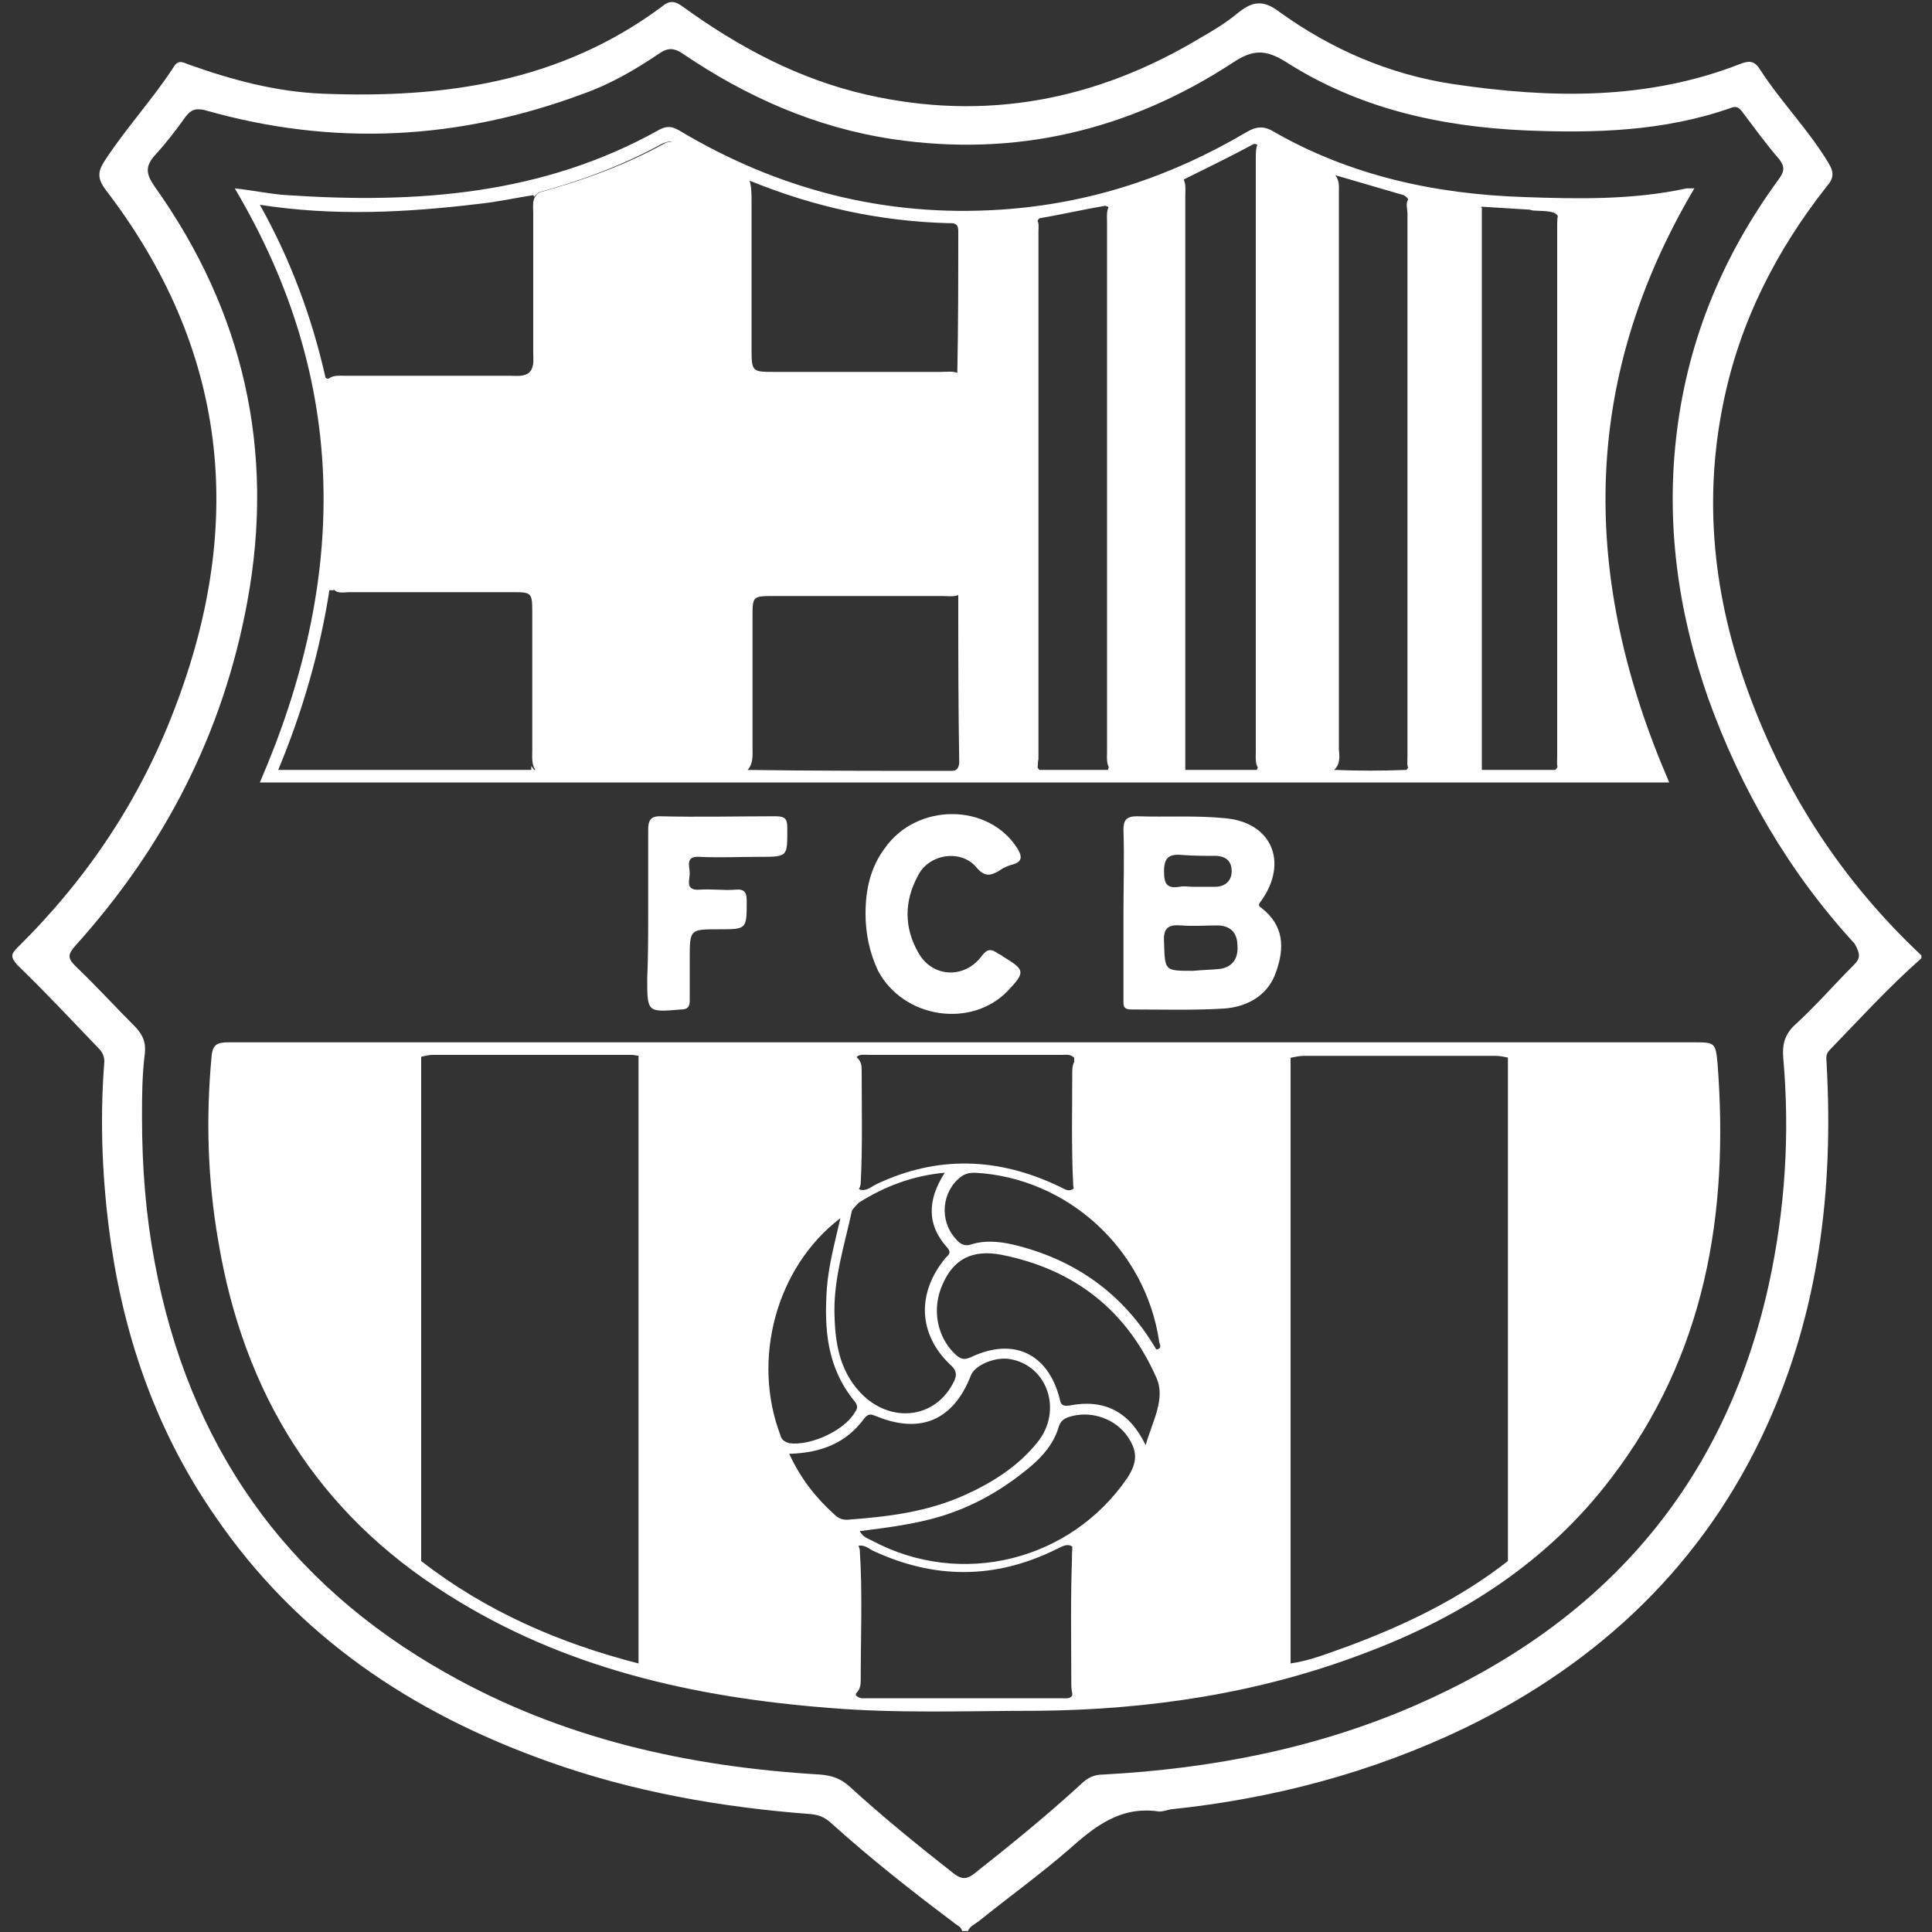
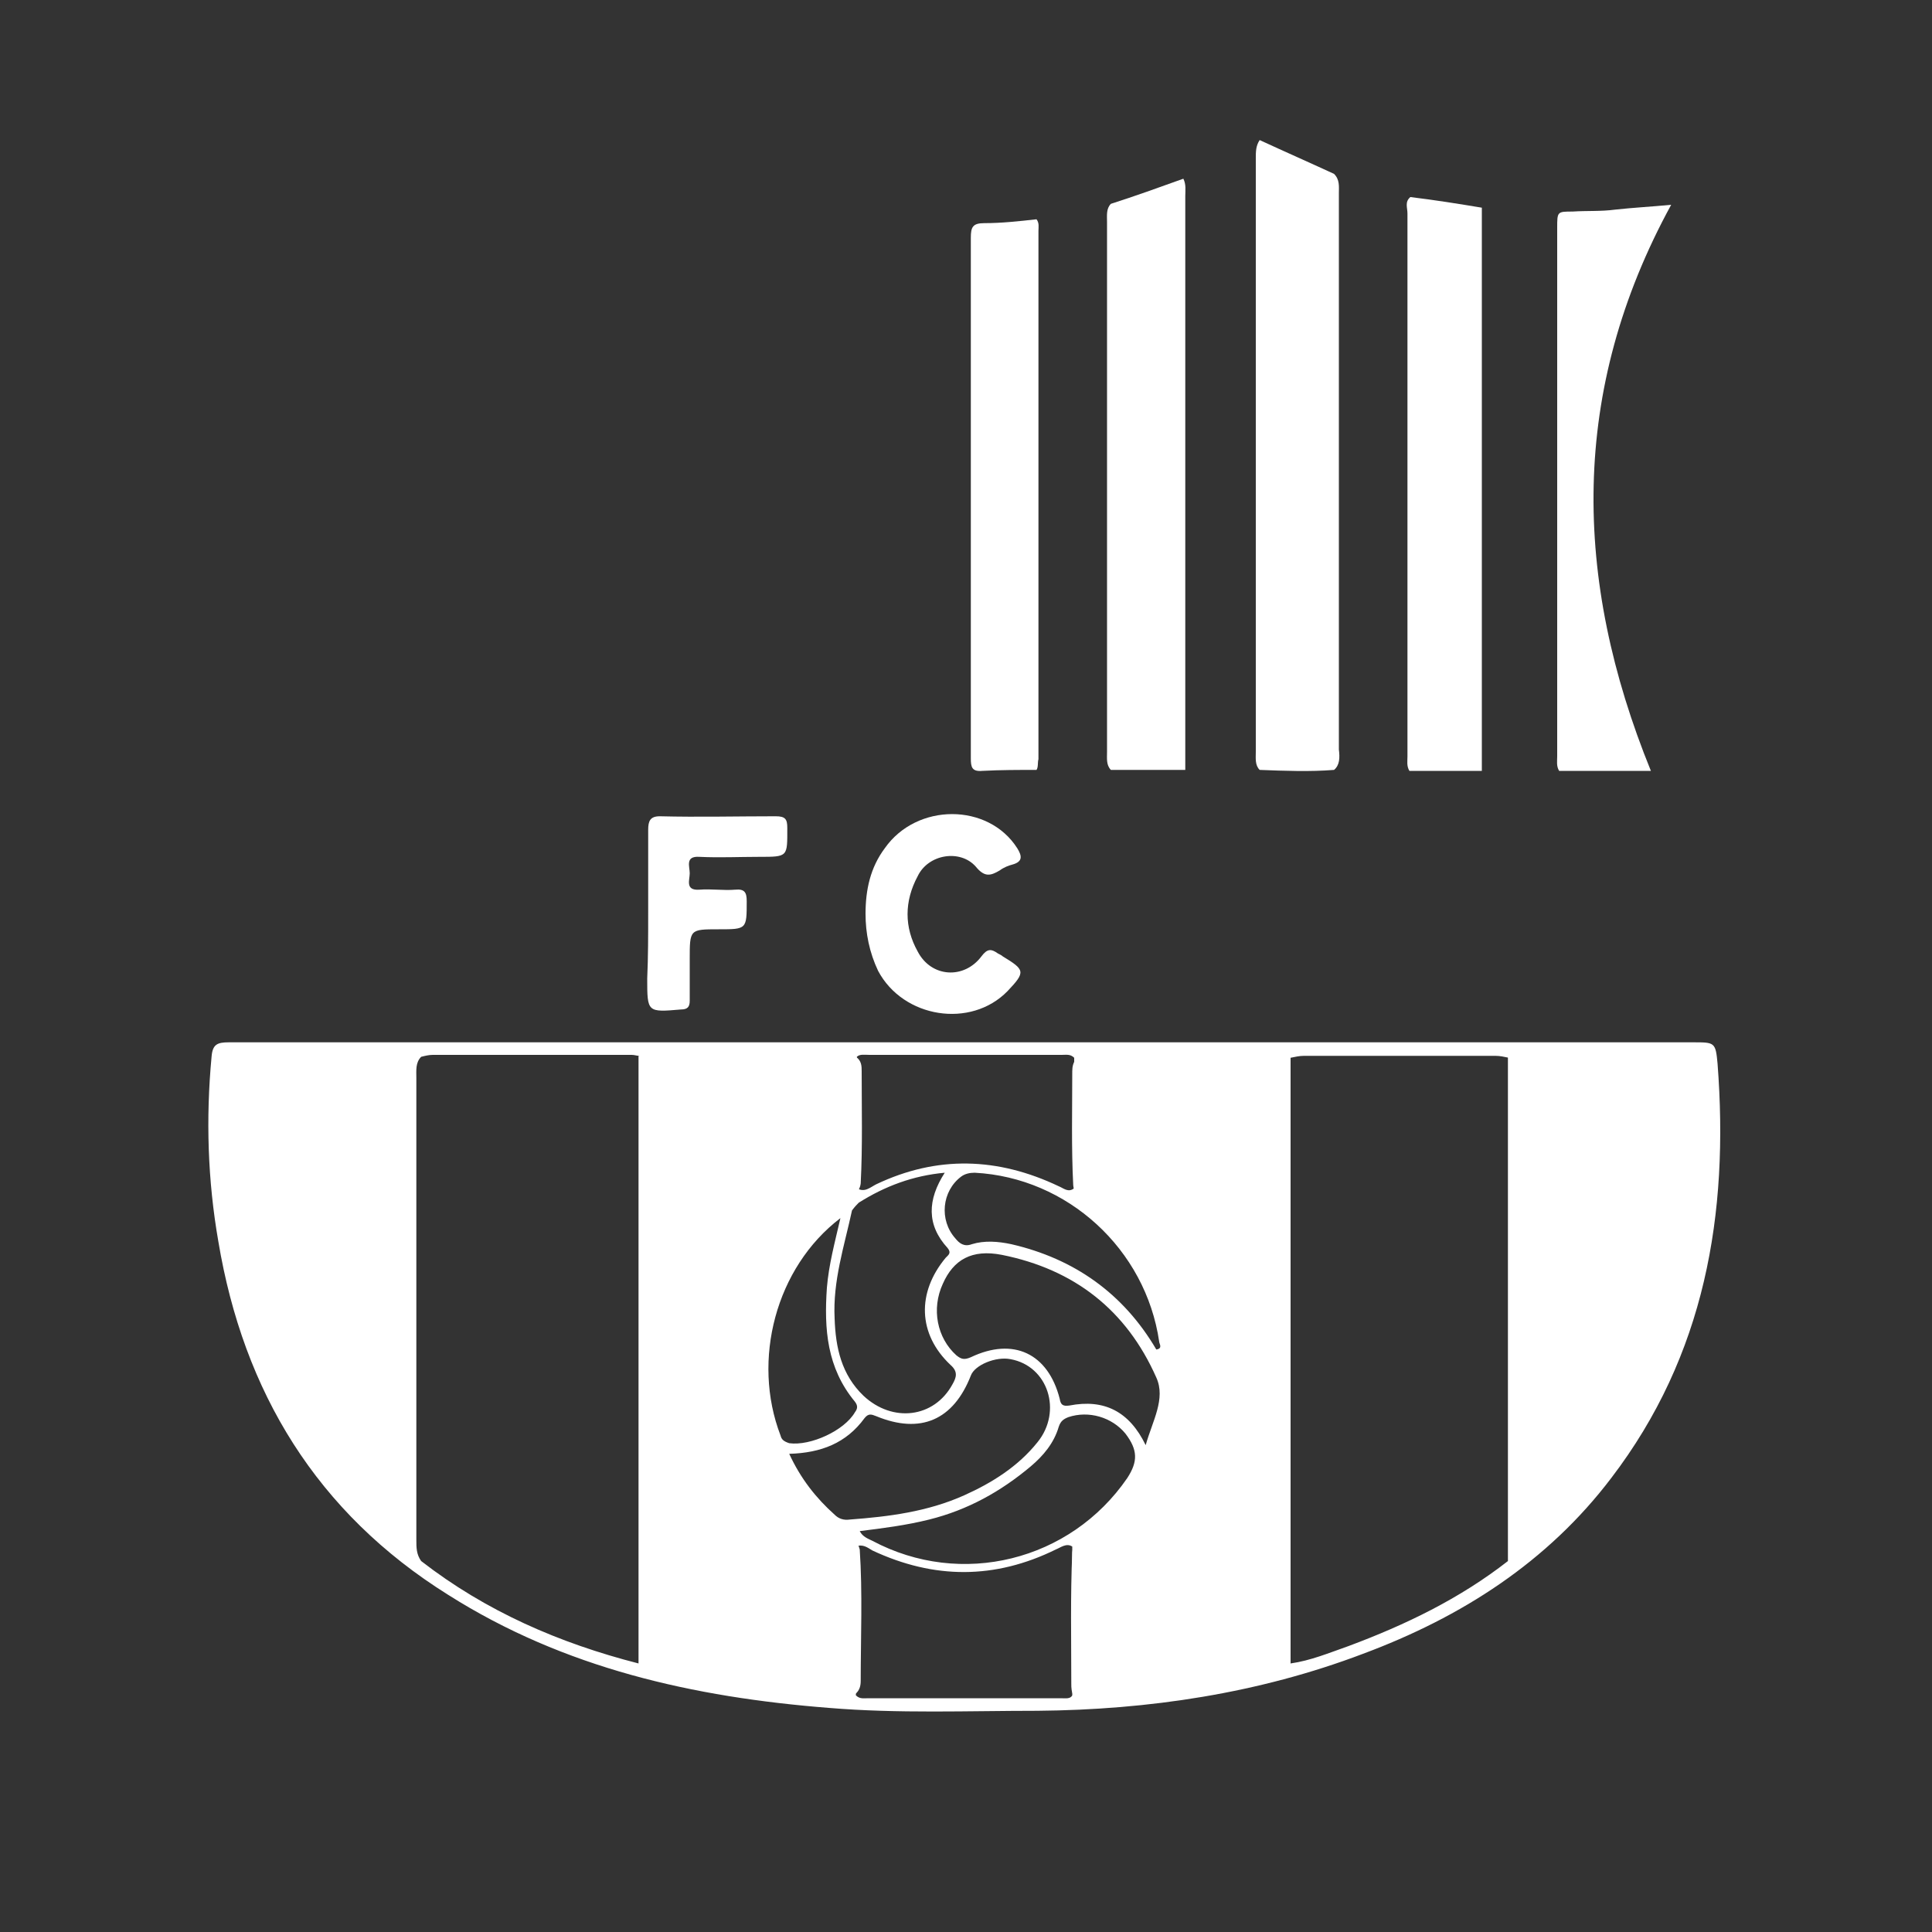
<svg xmlns="http://www.w3.org/2000/svg" version="1.1" id="Livello_1" x="0px" y="0px" viewBox="0 0 200 200" style="enable-background:new 0 0 200 200;" xml:space="preserve">
  <rect x="0" y="0" width="200" height="200" fill="#333333" stroke="none" />
  <style type="text/css">
	.st0{fill:#FFFFFF;}
</style>
-   <path class="st0" d="M181,71.7c-3.6-9.8-4.7-19.8-2.6-30c1.7-8.4,5.5-15.8,10.7-22.4c0.7-0.8,0.8-1.4,0.2-2.4  c-2.1-3.5-4.9-6.3-7.1-9.7c-0.5-0.8-1-1-2-0.6c-9.7,3.8-19.7,3.6-29.8,2.1c-6.6-1-12.6-3.6-18-7.5c-1.6-1.2-2.7-1.1-4.2,0.1  c-1.2,1-2.5,1.8-3.9,2.6c-10.8,6.5-22.3,8.7-34.6,5.9c-7-1.6-13.2-4.9-19-9.1c-0.8-0.6-1.4-0.7-2.2,0c-10.5,7.8-22.5,9.5-35.1,9  c-4.8-0.2-9.3-1.4-13.8-3c-0.6-0.2-1.1-0.6-1.6,0.2c-2.2,3.4-5,6.4-7.2,9.8c-0.7,1.1-0.7,1.8,0.1,2.9C23.5,36,25.5,54,18.1,73.3  C14.5,82.8,9,91,1.8,98.1c-0.7,0.7-0.7,1,0,1.8c2.8,2.7,5.5,5.6,8.2,8.4c0.4,0.4,0.8,0.8,0.8,1.6c-0.5,6.3-0.2,12.7,0.7,18.9  c1.5,10.2,4.9,19.7,10.8,28.2c8.5,12.4,20.3,20.3,34.3,25.3c8.9,3.2,18.1,4.8,27.4,5.5c0.8,0.1,1.3,0.3,1.9,0.8  c4.1,3.7,8.4,7.1,12.8,10.4c0.3,0.3,0.8,0.4,0.9,0.9c0.2,0,0.4,0,0.6,0c0.2-0.5,0.7-0.7,1.1-1c3.1-2.5,6.3-4.8,9.3-7.4  c2.7-2.4,5.3-4.5,9.2-4c0.4,0.1,0.9-0.1,1.4-0.2c10.6-1.1,20.8-3.8,30.4-8.4c14-6.8,24.8-17,31.3-31.3c5.4-11.9,6.9-24.4,6.2-37.3  c0-0.6-0.2-1.1,0.3-1.6c3.1-3.2,6.1-6.5,9.5-9.5c0-0.1,0-0.2,0-0.3C190.7,91.2,184.8,82.1,181,71.7z M191.9,99.9  c-2.1,2.1-4,4.3-6.2,6.3c-1,1-1.2,2-1.1,3.3c0.7,7.9,0.2,15.7-1.5,23.5c-4.6,20.8-17.1,35-36.5,43.5c-10.3,4.5-21.2,6.6-32.4,7.2  c-0.9,0-1.6,0.3-2.3,1c-3.6,3.3-7.3,6.3-11.1,9.3c-0.8,0.6-1.3,0.5-2,0c-3.7-2.9-7.4-5.9-10.9-9.1c-0.9-0.8-1.8-1.1-3-1.2  c-13.6-0.8-26.7-3.7-38.7-10.5c-16.7-9.4-26.7-23.7-30.2-42.6c-0.9-4.8-1.3-9.7-1.3-15c0-1.9,0-4.3,0.3-6.6c0.1-1.1-0.2-1.8-0.9-2.6  c-2.1-2.1-4.1-4.3-6.3-6.4c-0.8-0.8-0.8-1.2,0-2.1c9.2-10.2,15.3-22,17.8-35.6c2.9-15.7-0.4-30.1-9.6-43c-0.9-1.3-1-2.1,0.1-3.3  c1.1-1.2,2.1-2.5,3.1-3.9c0.6-0.8,1.1-0.9,2-0.7c13.3,3.8,26.3,3.1,39.2-1.7c2.8-1,5.4-2.5,7.9-4.2c0.9-0.6,1.5-0.5,2.3,0  c6.6,4.5,13.8,7.7,21.8,8.9c12.7,1.9,24.5-0.9,35.2-7.9c2.1-1.4,3.4-1.4,5.5-0.1c7.5,4.8,15.9,6.7,24.8,7.1  c7.2,0.3,14.3,0.1,21.2-2.3c0.5-0.2,0.8-0.2,1.2,0.3c1.3,1.7,2.5,3.4,3.9,5c0.6,0.8,0.5,1.3-0.1,2.1c-5.7,7.8-9.3,16.4-10.5,26  c-1.2,9.5,0.1,18.7,3.2,27.6c3.4,9.5,8.4,18.1,15.2,25.5C192.6,98.8,192.6,99.2,191.9,99.9z" />
  <g>
    <path class="st0" d="M66.1,172.2c0-21,0-41.9,0-62.9c2.5-0.3,5-0.1,7.6-0.1c4.4,0,8.8,0,13.1,0c0.6,0,1.2-0.1,1.8,0.2   c0.6,0.4,0.6,1,0.6,1.5c0,3.9,0.1,7.7-0.1,11.6c-0.1,0.9-0.8,1.3-1.4,1.7c-5.8,4.2-8.9,10-9,17.1c-0.1,5.5,1.9,10.5,5.7,14.6   c1,1.1,2,2.1,3.2,2.8c0.7,0.4,1.2,0.9,1.4,1.7c0.3,4.5,0.1,9.1,0.1,13.6c0,0.5-0.1,1-0.6,1.4c-5.3,0.1-10.5-0.7-15.7-1.7   C70.7,173.4,68.3,173,66.1,172.2z" />
    <path class="st0" d="M133.6,109.4c0,20.9,0,41.8,0,62.8c-3.3,1.2-6.8,1.8-10.3,2.3c-4,0.6-8,1.2-12.1,1.1c-0.3-0.4-0.3-0.9-0.3-1.3   c0-4.5-0.1-9.1,0.1-13.6c0.1-1,1-1.5,1.7-2.1c5.3-4.1,8.3-9.6,8.5-16.3c0.2-6.9-2.6-12.8-8.1-17.2c-0.8-0.7-1.9-1.2-2-2.4   c-0.2-3.9-0.1-7.9-0.1-11.8c0-0.5,0.1-0.9,0.4-1.3c0.3-0.3,0.8-0.3,1.2-0.3c6.7,0,13.5,0,20.2,0   C132.9,109.2,133.3,109.2,133.6,109.4z" />
    <path class="st0" d="M156.1,161.6c0-17.4,0-34.8,0-52.2c0.4-0.3,0.9-0.2,1.3-0.2c5.8,0,11.6,0,17.4,0c1.1,0,1.6,0.2,1.8,1.5   c0.3,3.3,0.3,6.7,0.1,10c-0.4,6.9-1.6,13.6-4.3,19.9C168.9,149.1,163.6,156.2,156.1,161.6z" />
-     <path class="st0" d="M43.6,109.4c0,16.7,0,33.4,0,50.2c0,0.7,0,1.3,0,2c-8.5-6.2-14.2-14.4-17.6-24.3c-2.8-8.2-3.4-16.8-3.1-25.4   c0-0.2,0-0.3,0-0.5c0.3-2.2,0.3-2.2,2.5-2.2c5.5,0,11,0,16.5,0C42.5,109.2,43.1,109.1,43.6,109.4z" />
  </g>
  <path class="st0" d="M177.8,110.1c-0.2-2.2-0.3-2.2-2.5-2.2c-25.1,0-50.3,0-75.4,0c-25.4,0-50.8,0-76.2,0c-1.2,0-1.7,0.2-1.8,1.5  c-0.6,6.4-0.4,12.8,0.7,19.1c2.6,15.6,10.2,28.1,23.8,36.6c12,7.6,25.4,10.6,39.4,11.7c7.2,0.6,14.4,0.3,21.6,0.3  c11.5-0.1,22.9-1.8,33.7-5.9c10.2-3.8,19.1-9.5,25.7-18.2C176.5,140.3,179,125.7,177.8,110.1z M90,109.2c6.6,0,13.3,0,19.9,0  c0.5,0,0.9-0.1,1.3,0.3c0,4.5,0,9,0,13.5c-0.6,0.5-1.1,0-1.6-0.2c-6.3-3-12.6-3.2-18.9-0.2c-0.6,0.3-1.2,0.9-2,0.4  c0-4.5,0-9.1,0-13.6C89,109.1,89.5,109.2,90,109.2z M88.9,124.5c2.7-1.7,5.6-2.8,8.9-3.1c-1.8,2.8-1.9,5.4,0.3,7.8  c0.4,0.5,0.1,0.7-0.2,1c-3,3.6-2.9,7.9,0.5,11.1c0.8,0.7,0.6,1.3,0.2,2c-1.9,3.5-6.2,4-9.2,1.2c-2.3-2.2-2.9-5-3-8  c-0.2-3.9,1-7.5,1.8-11.2C88.5,124.9,88.7,124.7,88.9,124.5z M66.1,172.2c-8.2-2.1-15.8-5.4-22.5-10.6c-0.5-0.7-0.5-1.4-0.5-2.2  c0-15.9,0-31.9,0-47.8c0-0.8-0.1-1.6,0.5-2.2c0.4-0.1,0.8-0.2,1.2-0.2c6.9,0,13.7,0,20.6,0c0.3,0,0.5,0.1,0.8,0.1  c0.6,0.6,0.5,1.3,0.5,2c0,19.6,0,39.2,0,58.8C66.7,170.9,66.7,171.6,66.1,172.2z M80.8,148.6c-3-7.8-0.5-17.4,6.2-22.5  c-0.6,2.6-1.2,4.8-1.4,7.2c-0.3,4.3,0,8.3,2.9,11.8c0.3,0.4,0.3,0.7,0,1.1c-1.1,1.9-4.6,3.5-6.8,3.2C81.1,149.2,80.9,149,80.8,148.6  z M86.4,156.8c-1.9-1.7-3.5-3.7-4.7-6.3c3.3-0.1,5.9-1.1,7.8-3.7c0.4-0.5,0.7-0.4,1.2-0.2c4.6,1.9,8,0.4,9.8-4.2  c0.4-1.1,2.6-2,4.1-1.7c3.9,0.7,5.4,5.4,2.8,8.6c-2,2.5-4.7,4.2-7.6,5.5c-3.8,1.7-7.8,2.2-11.8,2.5  C87.3,157.4,86.8,157.2,86.4,156.8z M109.8,175.8c-6.6,0-13.2,0-19.9,0c-0.5,0-0.9,0.1-1.3-0.3c0-5.1,0-10.3,0-15.4  c0.7-0.3,1.2,0.1,1.7,0.4c6.4,3,12.7,3,19-0.1c0.5-0.2,1.1-0.7,1.7-0.3c0,5.1,0,10.3,0,15.4C110.8,175.9,110.3,175.8,109.8,175.8z   M116.7,153c-5.9,8.6-17.2,11.4-26.4,6.5c-0.4-0.2-1-0.4-1.3-1c2.4-0.3,4.8-0.6,7.2-1.2c4-1,7.4-2.9,10.5-5.5  c1.3-1.1,2.4-2.4,2.9-4.1c0.2-0.6,0.5-0.8,1-1c2.1-0.7,4.5,0,5.9,1.7C117.8,150.1,117.8,151.3,116.7,153z M118.6,149.6  c-1.7-3.5-4.3-4.8-7.9-4.1c-0.7,0.1-0.9-0.1-1-0.7c-1.2-4.7-4.8-6.4-9.2-4.3c-0.7,0.3-1,0.2-1.5-0.2c-2-1.8-2.6-4.8-1.4-7.4  c1.1-2.5,3-3.6,6.1-3c7.5,1.5,12.9,5.7,16,12.7C120.7,144.8,119.3,147.1,118.6,149.6z M119.7,139.7c-3.4-5.8-8.5-9.4-15-10.9  c-1.4-0.3-2.8-0.4-4.1,0c-0.8,0.3-1.3-0.1-1.7-0.6c-1.7-1.9-1.4-4.9,0.6-6.4c0.4-0.3,0.9-0.4,1.4-0.4c9.6,0.5,17.7,7.9,19.1,17.5  C120,139.1,120.4,139.6,119.7,139.7z M156.1,161.6c-5,3.9-10.6,6.6-16.5,8.8c-2,0.7-3.9,1.5-6,1.8c-0.6-0.6-0.5-1.3-0.5-2  c0-19.6,0-39.1,0-58.7c0-0.7-0.1-1.5,0.5-2c0.5-0.1,0.9-0.2,1.4-0.2c6.6,0,13.2,0,19.8,0c0.5,0,0.9,0.1,1.4,0.2  c0.6,0.6,0.5,1.3,0.5,2c0,16,0,32.1,0,48.1C156.6,160.3,156.5,161,156.1,161.6z" />
  <g>
-     <path class="st0" d="M130.6,94c-0.5-0.3-0.2-0.5,0-0.8c2.8-4,1-8.1-3.8-8.5c-3-0.3-6.1-0.1-9.1-0.2c-1.1,0-1.4,0.4-1.4,1.4   c0.1,2.9,0,5.8,0,8.7c0,2.9,0,5.9,0,8.8c0,0.6-0.1,1.1,0.8,1.1c3.2,0,6.5,0.1,9.7-0.1c2.4-0.2,4.5-1.4,5.3-3.8   C133,98.1,132.9,95.8,130.6,94z M122.3,88.5c1.2,0.1,2.5,0.1,3.7,0.1c1,0.1,1.5,0.6,1.5,1.6c0,1-0.7,1.6-1.7,1.6   c-0.8,0-1.5,0-2.3,0v0c-0.5,0-0.9-0.1-1.4,0c-1.3,0.2-1.6-0.3-1.6-1.6C120.5,88.8,121,88.4,122.3,88.5z M126.3,100.3   c-0.9,0.1-1.8,0.1-2.8,0.2c-3,0-2.9,0-3-3c-0.1-1.5,0.5-1.8,1.8-1.7c1.2,0.1,2.5,0,3.7,0c1.4,0,2.1,0.8,2.1,2.1   C128.2,99.2,127.6,100.1,126.3,100.3z" />
    <path class="st0" d="M89.6,94.6c0-2.5,0.5-4.8,2-6.8c3.3-4.7,10.7-4.7,13.7,0c0.5,0.8,0.6,1.4-0.5,1.7c-0.4,0.1-0.9,0.3-1.3,0.6   c-1,0.6-1.6,0.7-2.5-0.4c-1.6-1.8-4.9-1.3-6,1c-1.4,2.6-1.4,5.3,0,7.8c1.4,2.7,4.8,2.9,6.6,0.5c0.6-0.8,1-0.8,1.7-0.3   c0.2,0.1,0.4,0.2,0.5,0.3c2.3,1.4,2.4,1.6,0.5,3.6c-3.8,3.9-10.8,2.8-13.4-2.1C90,98.6,89.6,96.6,89.6,94.6z" />
    <path class="st0" d="M67.1,94.5c0-2.9,0-5.8,0-8.6c0-0.9,0.2-1.4,1.2-1.4c4,0.1,8,0,12,0c1,0,1.2,0.3,1.2,1.2c0,3,0.1,3-2.9,3   c-2.1,0-4.1,0.1-6.2,0c-1.5-0.1-1,1-1,1.7c0,0.7-0.5,1.8,1,1.7c1.2-0.1,2.5,0.1,3.7,0c1-0.1,1.2,0.3,1.2,1.2c0,2.9,0,2.9-2.9,2.9   c-3,0-3,0-3,3.1c0,1.4,0,2.9,0,4.3c0,0.6-0.2,0.9-0.9,0.9c-3.5,0.3-3.5,0.3-3.5-3.2C67.1,99,67.1,96.8,67.1,94.5z" />
  </g>
-   <path class="st0" d="M175.4,19.5c-0.4,0-0.6,0-0.8,0c-5.5,1.2-11.2,1.1-16.8,0.9c-9.2-0.3-18-2.2-26-6.8c-1-0.6-1.8-0.5-2.8,0.1  c-7.8,4.6-16.2,7.4-25.4,8c-12,0.8-23.1-2.1-33.3-8.2c-0.7-0.4-1.2-0.5-2-0.1c-12.1,6.8-25.2,7.7-38.6,6.8c-1.7-0.1-3.5-0.5-5.4-0.7  C36.3,39.7,35.9,60.2,26.9,81c48.7,0,97.2,0,145.9,0C163.7,60,163.5,39.6,175.4,19.5z M55.3,79.7c-0.1-0.1-0.2-0.3-0.3-0.4  c0,0.1,0,0.3,0,0.4H28.8c2.5-6,4.3-12.2,5.3-18.6c0.2,0,0.3,0,0.5,0c-0.1-0.1-0.2-0.3-0.3-0.6c0.4-4.5,0.8-9,0.3-13.5  c-0.2-2.5-0.6-5-0.9-7.5c0.3,2.5,0.7,5,0.9,7.5c0.4,4.5,0.1,9-0.3,13.5c0.3,1.1,1.2,0.8,1.9,0.8c5.7,0,11.3,0,17,0  c1.8,0,1.9,0.1,1.9,2c0,4.8,0,9.6,0,14.4c0,0.7-0.1,1.5,0.4,2.1C55.5,79.7,55.4,79.7,55.3,79.7z M68.7,14.9c-4,2.2-8.4,3.8-12.8,5  c-0.9,0.5-0.7,1.4-0.7,2.2c0,4.8,0,9.6,0,14.4c0,0.6,0.1,1.2-0.2,1.8c-0.1,0.1-0.2,0.3-0.4,0.4c-0.6,0.3-1.2,0.2-1.8,0.2  c-5.7,0-11.3,0-17,0c-0.7,0-1.4-0.1-1.9,0.4c0,0,0.1-0.1,0.1-0.1c-0.1,0-0.2,0-0.3-0.1c-1.4-6.2-3.6-12.2-6.8-17.9  c7.7,1.2,15.2,0.8,22.7-0.1c1.9-0.2,3.7-0.6,5.6-0.9c0.1,0.1,0.1,0.1,0.1,0.2c0.1-0.2,0.3-0.3,0.5-0.5c4.4-1.2,8.7-2.8,12.7-5  c0.4-0.2,0.8-0.3,1.1-0.2C69.2,14.7,69,14.7,68.7,14.9z M98.3,79.8c-7.1,0-14.1,0-21.2-0.1c0.1,0,0.2,0,0.3,0  c0.6-0.7,0.5-1.5,0.5-2.4c0-4.5,0-8.9,0-13.4c0-2.2,0-2.2,2.3-2.2c5.8,0,11.5,0,17.3,0c0.6,0,1.2,0.1,1.7-0.1c0,5.8,0,11.6,0.1,17.4  C99.2,79.8,98.8,79.8,98.3,79.8z M99.1,38.6c-0.5-0.2-1.1-0.1-1.7-0.1c-5.7,0-11.4,0-17.2,0c-2.3,0-2.4,0-2.4-2.3  c0-5.1,0-10.3,0-15.4c0-0.7,0-1.4-0.2-2.1c6.6,2.7,13.4,4.2,20.5,4.4c0.5,0,1.1-0.1,1.1,0.8C99.2,28.8,99.2,33.7,99.1,38.6z   M114.8,35.8c0,14.1,0,28.2,0,42.2c0,0.6,0.1,1.1-0.1,1.7c-2.4,0-4.7,0-7.1,0c-0.5-0.5-0.4-1.2-0.4-1.9c0-17.8,0-35.5,0-53.3  c0-0.7-0.1-1.4,0.4-1.9c2.3-0.4,4.5-0.9,6.8-1.3c0.9,0.2,0.4,0.9,0.5,1.4C114.8,27.1,114.8,31.5,114.8,35.8z M130.1,79.7  c-2.5,0-5,0-7.4,0c-0.5-0.6-0.5-1.3-0.5-2c0-19.1,0-38.2,0-57.3c0-0.6,0-1.2,0.3-1.8c2.4-1.2,4.9-2.4,7.3-3.7c0.7,0,0.5,0.6,0.5,0.9  c0,1.3,0,2.6,0,3.9c0,19.5,0,39,0,58.5C130.3,78.6,130.4,79.2,130.1,79.7z M145.6,79.7c-2.5,0.1-5,0.1-7.5,0c0-20.5,0-41.1,0-61.6  c2.4,0.7,4.8,1.4,7.2,2.1c0.9,0.5,0.7,1.4,0.7,2.2c0,6.1,0,12.2,0,18.2c0,12.3,0,24.5,0,36.8C146,78.2,146.2,79,145.6,79.7z   M161,79.7c-2.5,0-5.1,0-7.6,0c-0.7-0.5-0.6-1.3-0.6-2c0-18.1,0-36.2,0-54.3c0-0.7-0.1-1.5,0.6-2c1.6,0.1,3.3,0.2,4.9,0.3  c0.1,0,0.3,0.1,0.5,0.1c2.7,0.1,2.7,0.1,2.7,2.8c0,17.5,0,35.1,0,52.6C161.5,78.1,161.7,79,161,79.7z" />
  <path class="st0" d="M138.1,79.7c-2.5,0.2-5.1,0.1-7.7,0c-0.5-0.5-0.4-1.2-0.4-1.9c0-20.5,0-40.9,0-61.4c0-0.7,0-1.3,0.4-1.9  c2.6,1.2,5.1,2.3,7.7,3.5c0.6,0.6,0.5,1.3,0.5,2c0,19.2,0,38.4,0,57.6C138.7,78.4,138.7,79.2,138.1,79.7z" />
  <path class="st0" d="M122.5,18.5c0.3,0.6,0.2,1.2,0.2,1.8c0,19.8,0,39.6,0,59.4c-2.6,0-5.1,0-7.7,0c-0.5-0.5-0.4-1.2-0.4-1.9  c0-18.3,0-36.5,0-54.8c0-0.7-0.1-1.4,0.4-1.9C117.5,20.3,120,19.4,122.5,18.5z" />
  <path class="st0" d="M153.4,21.5c0,13.6,0,27.2,0,40.8c0,5.8,0,11.6,0,17.5c-2.5,0-5,0-7.5,0c-0.3-0.5-0.2-1-0.2-1.5  c0-18.7,0-37.5,0-56.2c0-0.6-0.3-1.2,0.3-1.7C148.5,20.7,151,21.1,153.4,21.5z" />
  <path class="st0" d="M107.3,79.7c-1.9,0-3.7,0-5.6,0.1c-1.1,0.1-1.2-0.4-1.2-1.3c0-6.9,0-13.8,0-20.7c0-11.1,0-22.1,0-33.2  c0-1.1,0.2-1.5,1.4-1.5c1.8,0,3.6-0.2,5.4-0.4c0.3,0.4,0.2,0.8,0.2,1.2c0,18.2,0,36.4,0,54.7C107.4,78.9,107.5,79.4,107.3,79.7z" />
  <path class="st0" d="M167.2,21.7c1.8-0.2,3.7-0.3,5.8-0.5c-10.5,19.2-10.2,38.7-2.1,58.6c-3.3,0-6.4,0-9.5,0c-0.3-0.5-0.2-1-0.2-1.5  c0-18.2,0-36.5,0-54.7c0-1.7,0-1.7,1.6-1.7C164.3,21.8,165.7,21.9,167.2,21.7z" />
</svg>